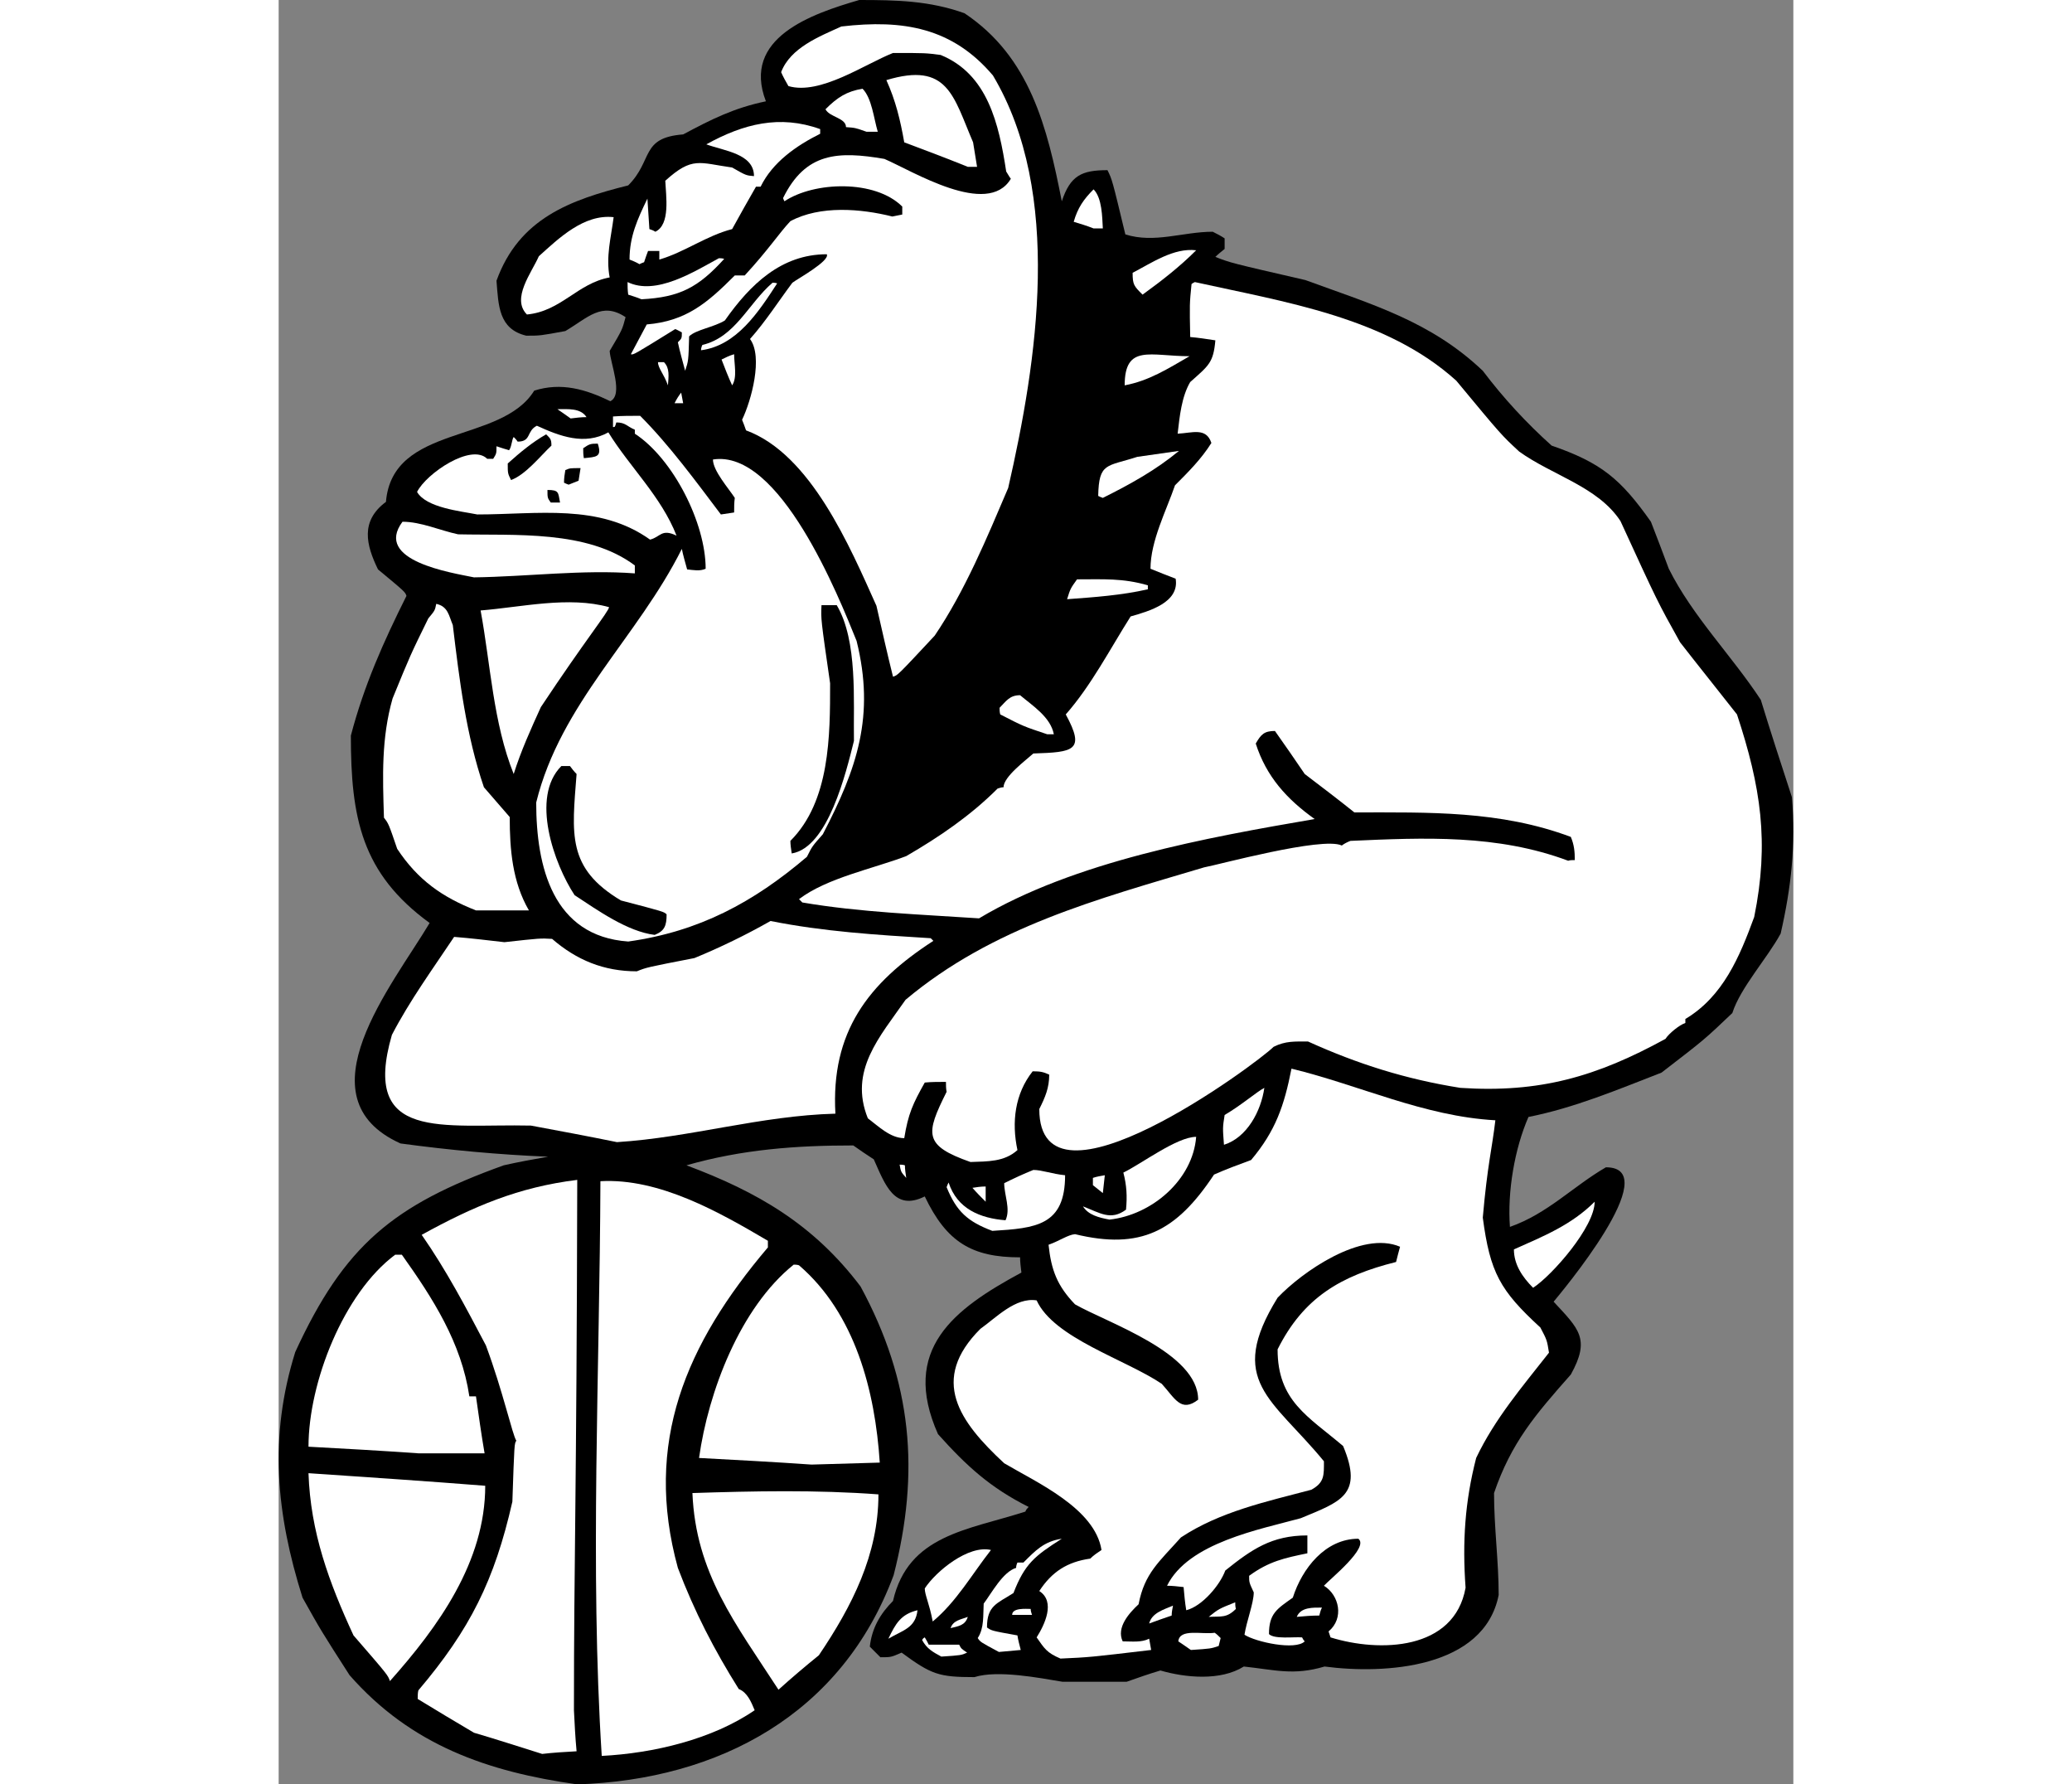
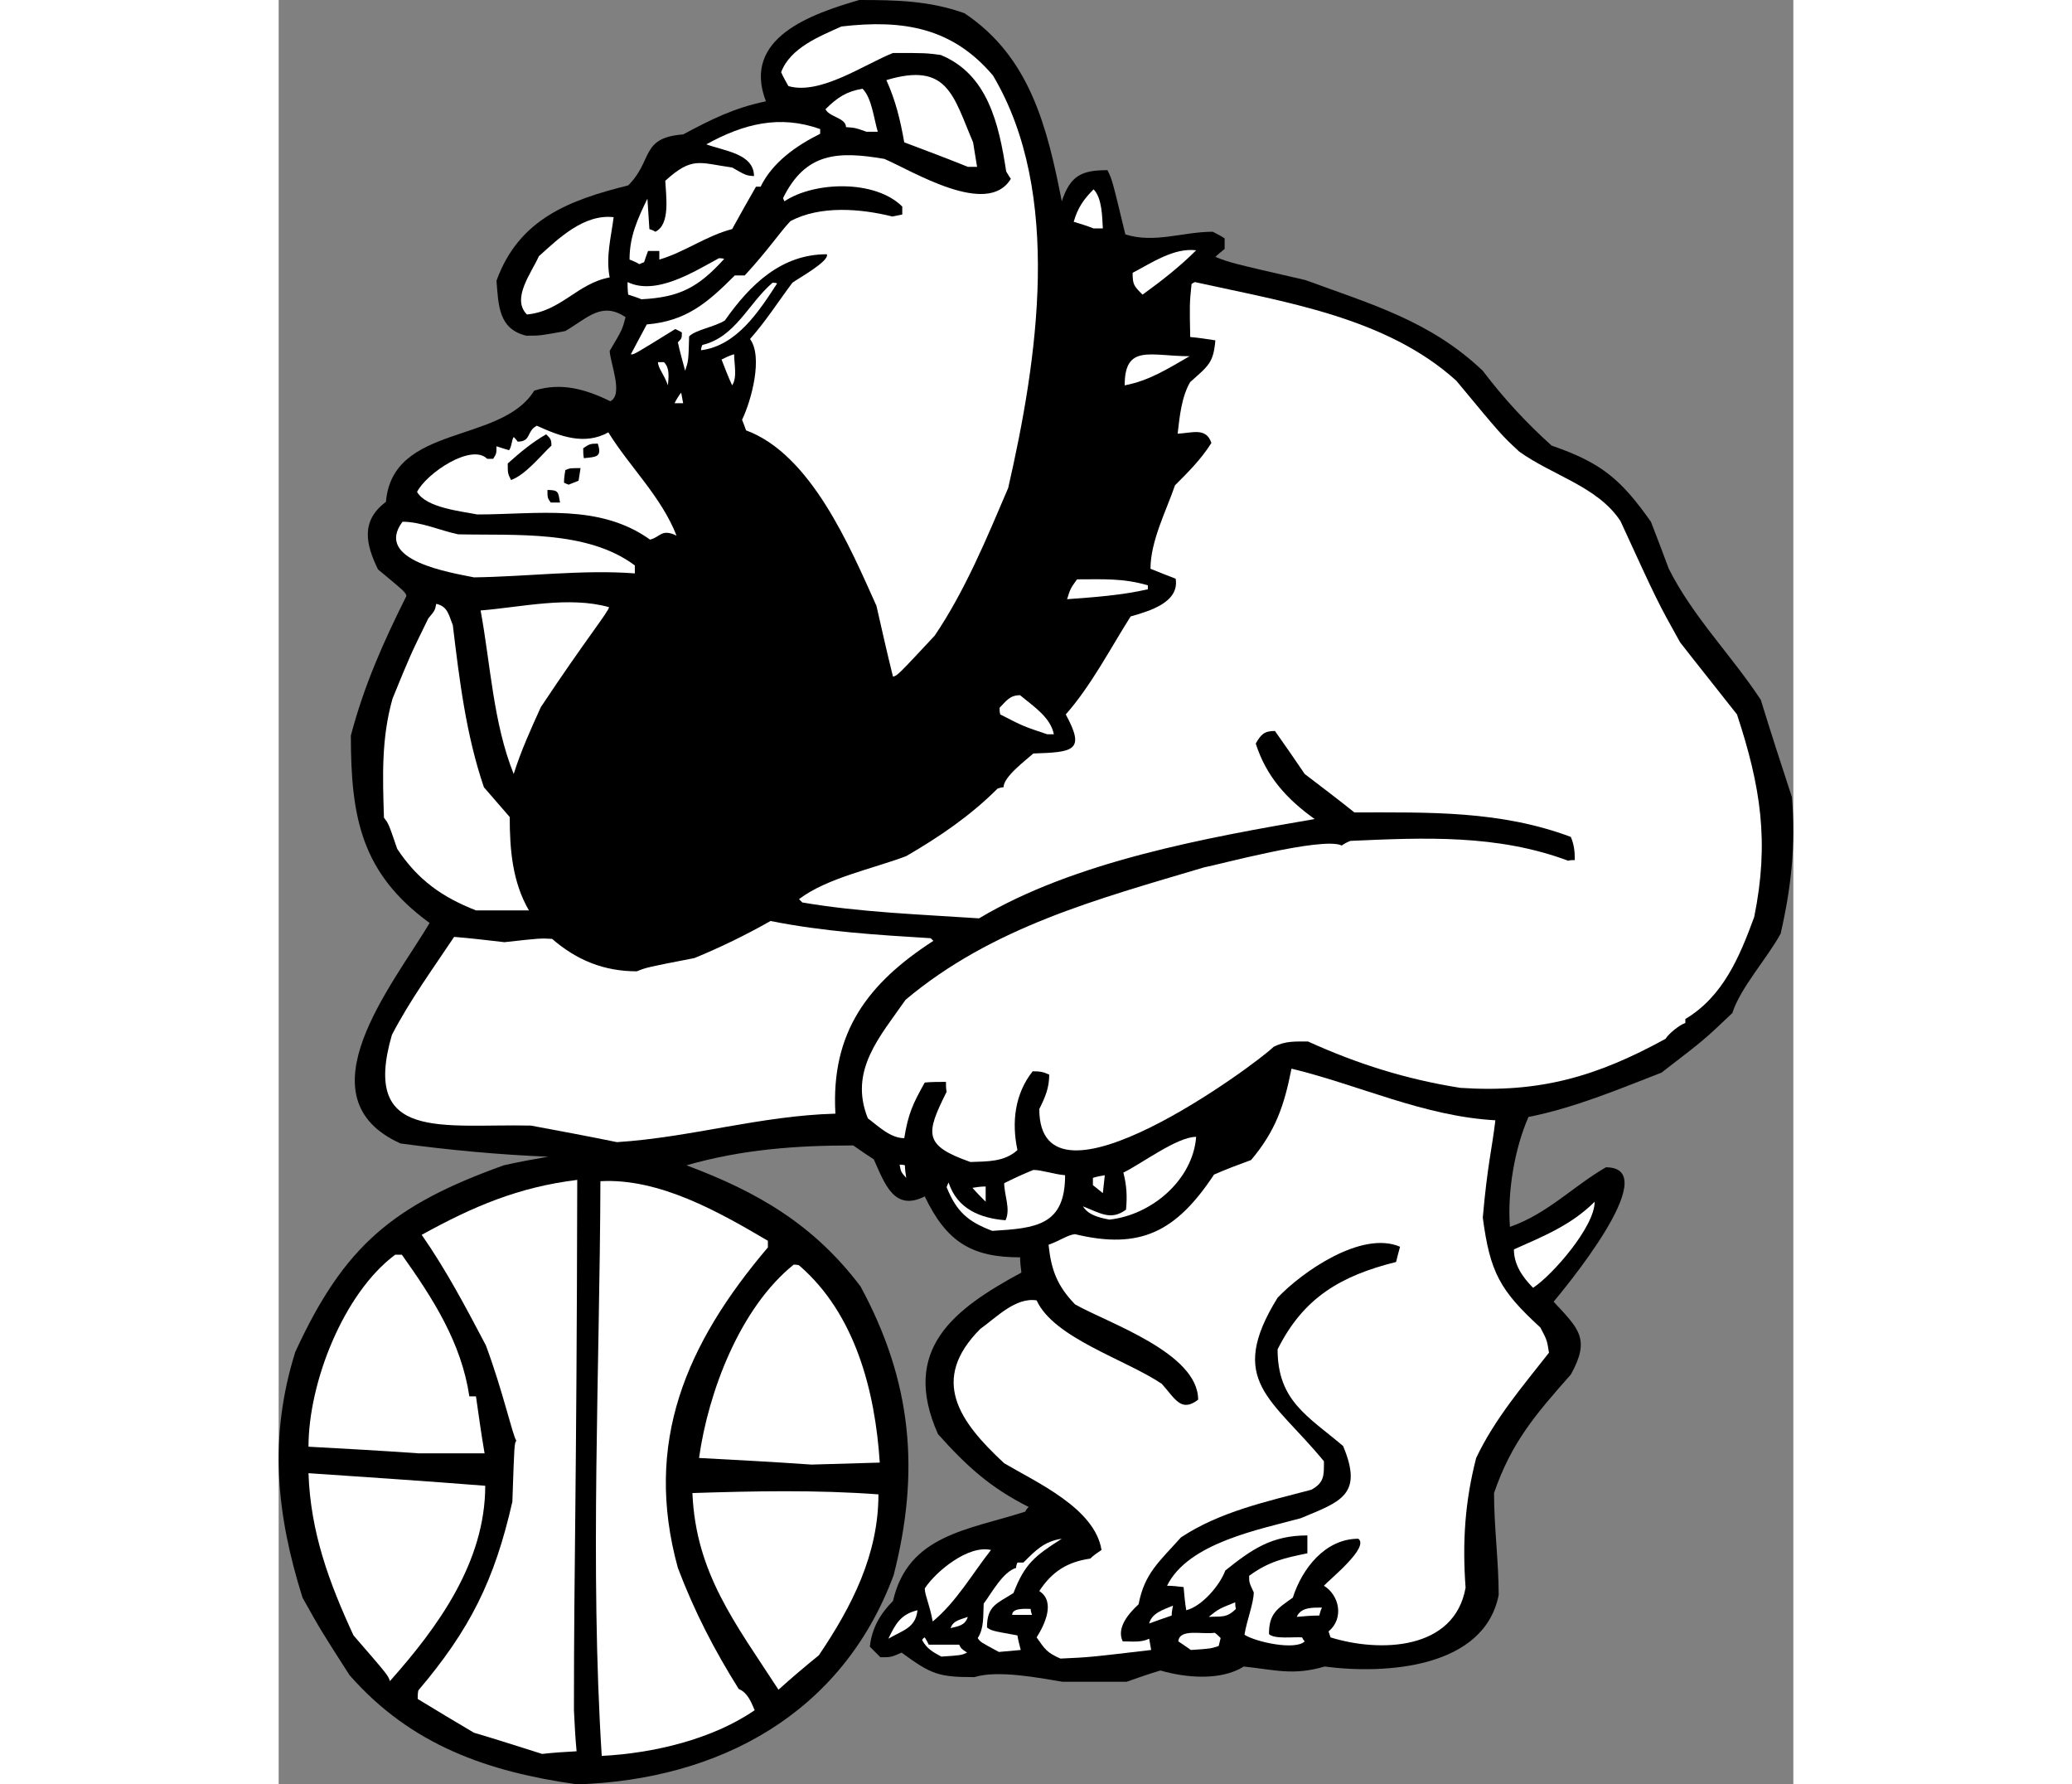
<svg xmlns="http://www.w3.org/2000/svg" xml:space="preserve" width="7.848in" height="6.757in" version="1.1" style="shape-rendering:geometricPrecision; text-rendering:geometricPrecision; image-rendering:optimizeQuality; fill-rule:evenodd; clip-rule:evenodd" viewBox="0 0 7847.75 9242.96">
  <rect x="0" y="0" width="7847.75" height="9242.96" fill="#808080" stroke="none" />
  <defs>
    <style type="text/css">
   
    .fil0 {fill:black}
    .fil1 {fill:white}
   
  </style>
  </defs>
  <g id="Layer_x0020_1">
    <g id="_2008378291920">
      <path class="fil0" d="M1547 9242.96c-463.01,-65.16 -860.85,-202.35 -1179.81,-565.9 -147.48,-229.79 -147.48,-229.79 -243.51,-401.27 -137.19,-435.57 -174.91,-833.41 -37.73,-1272.41 253.8,-552.18 507.59,-761.39 1080.35,-967.17 75.45,-17.15 150.91,-30.87 229.79,-44.59 -253.8,-10.29 -511.02,-34.3 -764.82,-68.59 -524.74,-236.65 -41.16,-819.69 150.91,-1142.08 -353.26,-257.23 -408.13,-545.32 -408.13,-970.6 68.59,-260.65 168.05,-483.58 288.09,-723.66 -6.86,-20.58 -6.86,-20.58 -147.48,-137.19 -61.73,-126.9 -92.6,-250.37 41.16,-349.83 34.3,-404.7 596.76,-298.38 768.25,-576.18 140.62,-44.59 267.51,-6.86 394.41,54.87 68.59,-34.3 0,-195.49 -3.43,-260.65 65.16,-109.75 65.16,-109.75 82.31,-174.91 -123.47,-82.31 -195.49,3.43 -312.1,72.02 -130.33,24.01 -130.33,24.01 -202.35,24.01 -144.05,-34.3 -144.05,-157.76 -154.34,-284.66 116.61,-322.39 380.69,-418.42 682.5,-493.87 130.33,-130.33 61.73,-246.94 284.66,-264.08 147.48,-78.88 264.08,-137.19 428.71,-171.48 -126.9,-329.25 236.65,-452.72 483.58,-524.74 192.06,0 363.54,3.43 545.32,68.59 339.54,226.36 428.71,589.9 504.16,974.03 44.59,-133.76 102.89,-161.19 236.65,-161.19 24.01,48.02 24.01,48.02 92.6,332.68 150.91,48.02 298.38,-13.72 452.72,-13.72 20.58,10.29 41.16,20.58 61.73,34.3 0,17.15 0,34.3 0,54.87 -17.15,13.72 -34.3,27.44 -48.02,41.16 78.88,30.87 78.88,30.87 466.44,120.04 346.4,126.9 648.21,212.64 919.15,469.86 106.32,140.62 226.36,270.94 356.69,387.55 257.23,89.17 356.69,171.48 514.45,394.41 30.87,78.88 61.73,161.19 92.6,243.51 123.47,246.94 325.82,449.29 476.72,679.07 51.45,168.05 106.32,336.11 161.19,504.16 20.58,246.94 -3.43,466.44 -58.3,706.51 -68.59,126.9 -209.21,281.23 -250.37,411.56 -144.05,137.19 -144.05,137.19 -366.97,308.67 -229.79,89.17 -449.29,181.77 -689.36,229.79 -72.02,164.62 -109.75,387.55 -96.03,569.33 195.49,-68.59 325.82,-209.21 497.3,-308.67 315.53,0 -240.08,658.5 -270.94,696.22 130.33,140.62 192.06,192.06 89.17,377.26 -185.2,209.21 -308.67,353.26 -397.84,613.91 0,178.34 24.01,353.26 24.01,528.17 -75.45,380.69 -589.9,411.56 -902,370.4 -161.19,48.02 -257.23,17.15 -418.42,0 -120.04,75.45 -301.81,58.3 -432.14,20.58 -58.3,17.15 -116.61,37.73 -174.91,58.3 -113.18,0 -222.93,0 -332.68,0 -123.47,-20.58 -336.11,-61.73 -456.15,-24.01 -185.2,0 -222.93,-13.72 -377.26,-126.9 -54.87,24.01 -54.87,24.01 -109.75,24.01 -20.58,-20.58 -37.73,-37.73 -54.87,-54.87 10.29,-96.03 54.87,-171.48 120.04,-236.65 78.88,-342.97 387.55,-366.97 685.93,-463.01 3.43,-10.29 10.29,-17.15 17.15,-24.01 -198.92,-99.46 -322.39,-212.64 -469.86,-377.26 -195.49,-439 82.31,-648.21 432.14,-836.84 -3.43,-27.44 -6.86,-54.87 -6.86,-78.88 -250.37,0 -380.69,-78.88 -493.87,-315.53 -157.76,78.88 -205.78,-61.73 -264.08,-192.06 -37.73,-24.01 -72.02,-48.02 -106.32,-72.02 -298.38,0 -576.18,20.58 -864.28,102.89 366.97,137.19 658.5,305.24 902,627.63 267.51,493.87 308.67,960.31 171.48,1495.34 -267.51,720.23 -905.43,1059.77 -1639.38,1083.78z" />
      <path class="fil1" d="M1673.89 9095.48c-61.73,-974.03 -10.29,-1996.07 -6.86,-2976.95 305.24,-17.15 617.34,161.19 867.71,308.67 0,10.29 0,20.58 0,34.3 -425.28,500.73 -644.78,1011.75 -466.44,1659.96 85.74,226.36 188.63,425.28 315.53,627.63 44.59,17.15 65.16,68.59 82.31,109.75 -219.5,150.91 -524.74,222.93 -792.25,236.65z" />
      <path class="fil1" d="M1365.22 9085.19c-120.04,-37.73 -236.65,-75.45 -353.26,-109.75 -99.46,-58.3 -195.49,-116.61 -291.52,-174.91 0,-17.15 0,-30.87 3.43,-44.59 267.51,-315.53 394.41,-569.33 487.01,-977.46 10.29,-301.81 10.29,-301.81 20.58,-315.53 -20.58,-30.87 -68.59,-253.8 -157.76,-493.87 -102.89,-195.49 -205.78,-390.98 -332.68,-572.75 267.51,-147.48 500.73,-246.94 805.97,-284.66 -3.43,1670.25 -17.15,1954.91 -17.15,2747.17 3.43,68.59 6.86,140.62 13.72,212.64 -61.73,3.43 -120.04,6.86 -178.34,13.72z" />
      <path class="fil1" d="M2589.62 8752.52c-222.93,-342.97 -428.71,-603.62 -445.86,-1018.61 318.96,-10.29 641.35,-17.15 963.74,6.86 0,312.1 -137.19,579.61 -308.67,833.41 -72.02,58.3 -140.62,116.61 -209.21,178.34z" />
      <path class="fil1" d="M576.4 8707.93c-10.29,-30.87 -10.29,-30.87 -188.63,-236.65 -126.9,-274.37 -222.93,-535.03 -233.22,-840.27 305.24,20.58 610.48,41.16 915.72,65.16 0,394.41 -243.51,730.52 -493.87,1011.75z" />
      <path class="fil1" d="M4050.66 8591.32c-72.02,-30.87 -82.31,-51.45 -123.47,-109.75 41.16,-65.16 99.46,-185.2 13.72,-240.08 65.16,-99.46 144.05,-150.91 264.08,-168.05 17.15,-17.15 37.73,-30.87 58.3,-44.59 -34.3,-216.07 -336.11,-349.83 -504.16,-449.29 -233.22,-216.07 -387.55,-432.14 -123.47,-696.22 82.31,-58.3 181.77,-164.62 291.52,-147.48 89.17,195.49 459.58,305.24 648.21,432.14 68.59,75.45 99.46,150.91 188.63,82.31 0,-243.51 -469.86,-397.84 -637.92,-493.87 -92.6,-96.03 -123.47,-178.34 -137.19,-308.67 58.3,-20.58 99.46,-51.45 137.19,-54.87 339.54,82.31 524.74,-13.72 720.23,-308.67 61.73,-27.44 126.9,-51.45 192.06,-75.45 126.9,-150.91 171.48,-281.23 209.21,-473.29 353.26,85.74 685.93,246.94 1056.34,267.51 -17.15,147.48 -41.16,229.79 -65.16,504.16 37.73,284.66 89.17,377.26 298.38,569.33 34.3,65.16 34.3,65.16 44.59,130.33 -137.19,174.91 -281.23,342.97 -377.26,545.32 -58.3,226.36 -72.02,435.57 -54.87,672.22 -58.3,325.82 -445.86,336.11 -699.65,257.23 -3.43,-10.29 -6.86,-20.58 -10.29,-30.87 82.31,-68.59 54.87,-188.63 -24.01,-236.65 30.87,-34.3 236.65,-198.92 178.34,-243.51 -171.48,0 -291.52,154.34 -339.54,305.24 -82.31,58.3 -123.47,82.31 -123.47,188.63 27.44,27.44 126.9,13.72 171.48,17.15 3.43,6.86 6.86,13.72 13.72,20.58 -48.02,48.02 -253.8,3.43 -312.1,-34.3 10.29,-68.59 48.02,-164.62 48.02,-219.5 -24.01,-51.45 -24.01,-51.45 -24.01,-85.74 102.89,-75.45 185.2,-92.6 301.81,-116.61 0,-30.87 0,-61.73 0,-92.6 -185.2,0 -288.09,72.02 -425.28,181.77 -27.44,75.45 -120.04,185.2 -202.35,205.78 -6.86,-41.16 -10.29,-82.31 -13.72,-120.04 -30.87,-3.43 -58.3,-6.86 -85.74,-6.86 109.75,-222.93 480.15,-291.52 692.79,-349.83 205.78,-85.74 325.82,-120.04 219.5,-373.83 -181.77,-154.34 -339.54,-233.22 -339.54,-500.73 133.76,-267.51 325.82,-380.69 613.91,-452.72 6.86,-27.44 13.72,-54.87 20.58,-78.88 -198.92,-85.74 -507.59,130.33 -634.49,264.08 -267.51,432.14 -27.44,521.31 240.08,847.13 0,72.02 3.43,109.75 -65.16,147.48 -233.22,61.73 -473.29,113.18 -675.64,246.94 -113.18,126.9 -188.63,185.2 -219.5,346.4 -48.02,44.59 -116.61,120.04 -82.31,192.06 48.02,0 96.03,6.86 137.19,-13.72 3.43,17.15 6.86,37.73 10.29,58.3 -318.96,37.73 -318.96,37.73 -469.86,44.59z" />
      <path class="fil1" d="M3433.32 8581.03c-44.59,-24.01 -75.45,-41.16 -99.46,-85.74 3.43,-6.86 6.86,-10.29 13.72,-13.72 6.86,10.29 13.72,24.01 20.58,37.73 51.45,0 102.89,0 157.76,0 10.29,20.58 10.29,20.58 41.16,41.16 -30.87,13.72 -30.87,13.72 -133.76,20.58z" />
      <path class="fil1" d="M3731.7 8557.03c-96.03,-51.45 -96.03,-51.45 -109.75,-72.02 34.3,-51.45 27.44,-120.04 30.87,-178.34 41.16,-54.87 99.46,-164.62 168.05,-185.2 0,-10.29 3.43,-20.58 6.86,-27.44 10.29,0 20.58,0 30.87,0 61.73,-61.73 106.32,-109.75 198.92,-123.47 -140.62,89.17 -192.06,130.33 -250.37,281.23 -85.74,54.87 -137.19,65.16 -137.19,178.34 24.01,17.15 24.01,17.15 157.76,41.16 3.43,24.01 10.29,48.02 17.15,75.45 -37.73,3.43 -75.45,6.86 -113.18,10.29z" />
      <path class="fil1" d="M4726.3 8546.74c-24.01,-17.15 -44.59,-30.87 -65.16,-44.59 6.86,-68.59 123.47,-34.3 188.63,-44.59 10.29,6.86 20.58,17.15 30.87,27.44 -3.43,13.72 -6.86,27.44 -10.29,41.16 -41.16,13.72 -41.16,13.72 -144.05,20.58z" />
      <path class="fil1" d="M3158.94 8488.43c37.73,-78.88 65.16,-126.9 150.91,-147.48 -10.29,92.6 -75.45,102.89 -150.91,147.48z" />
      <path class="fil1" d="M3481.33 8433.56c13.72,-41.16 54.87,-44.59 89.17,-58.3 -13.72,44.59 -48.02,48.02 -89.17,58.3z" />
      <path class="fil1" d="M4510.23 8409.55c13.72,-54.87 75.45,-72.02 123.47,-92.6 -3.43,17.15 -6.86,34.3 -6.86,51.45 -41.16,13.72 -78.88,27.44 -116.61,41.16z" />
      <path class="fil1" d="M3388.73 8399.26c-17.15,-92.6 -41.16,-137.19 -41.16,-171.48 58.3,-89.17 226.36,-226.36 342.97,-198.92 -99.46,126.9 -178.34,267.51 -301.81,370.4z" />
      <path class="fil1" d="M4818.9 8375.25c51.45,-41.16 51.45,-41.16 137.19,-75.45 0,10.29 0,20.58 3.43,34.3 -48.02,48.02 -75.45,37.73 -140.62,41.16z" />
      <path class="fil1" d="M5275.05 8375.25c20.58,-51.45 85.74,-48.02 130.33,-48.02 -6.86,13.72 -10.29,27.44 -13.72,41.16 -41.16,0 -78.88,3.43 -116.61,6.86z" />
      <path class="fil1" d="M3800.29 8364.96c0,-37.73 72.02,-30.87 96.03,-30.87 0,10.29 3.43,20.58 6.86,30.87 -34.3,0 -68.59,0 -102.89,0z" />
      <path class="fil1" d="M2761.1 7586.43c-195.49,-13.72 -390.98,-24.01 -583.04,-34.3 48.02,-342.97 212.64,-778.53 490.44,-1001.46 6.86,0 17.15,0 27.44,3.43 291.52,250.37 394.41,651.64 418.42,1022.04 -120.04,3.43 -236.65,6.86 -353.26,10.29z" />
      <path class="fil1" d="M723.88 7528.12c-192.06,-13.72 -380.69,-24.01 -569.33,-34.3 0,-332.68 181.77,-795.68 449.29,-994.6 10.29,0 20.58,0 34.3,0 161.19,226.36 308.67,456.15 349.83,733.95 10.29,0 20.58,0 34.3,0 13.72,96.03 27.44,195.49 44.59,294.95 -116.61,0 -229.79,0 -342.97,0z" />
      <path class="fil1" d="M6499.44 6670.71c-54.87,-54.87 -99.46,-120.04 -99.46,-198.92 154.34,-68.59 298.38,-126.9 418.42,-246.94 0,130.33 -219.5,380.69 -318.96,445.86z" />
      <path class="fil1" d="M3697.4 6375.76c-126.9,-48.02 -185.2,-99.46 -236.65,-226.36 3.43,-10.29 6.86,-17.15 10.29,-24.01 44.59,137.19 164.62,185.2 294.95,195.49 27.44,-58.3 -6.86,-130.33 -6.86,-192.06 48.02,-24.01 99.46,-48.02 150.91,-68.59 44.59,0 96.03,20.58 164.62,27.44 0,260.65 -150.91,274.37 -377.26,288.09z" />
      <path class="fil1" d="M4304.45 6317.45c-54.87,-10.29 -109.75,-24.01 -137.19,-68.59 89.17,34.3 144.05,75.45 222.93,17.15 6.86,-68.59 3.43,-126.9 -13.72,-192.06 92.6,-44.59 277.8,-185.2 377.26,-185.2 -17.15,222.93 -229.79,404.7 -449.29,428.71z" />
      <path class="fil1" d="M3663.1 6224.85c-24.01,-24.01 -48.02,-48.02 -68.59,-72.02 20.58,-3.43 44.59,-6.86 68.59,-6.86 0,24.01 0,51.45 0,78.88z" />
      <path class="fil1" d="M4270.15 6180.26c-17.15,-13.72 -34.3,-27.44 -51.45,-41.16 0,-13.72 0,-27.44 0,-37.73 20.58,-6.86 41.16,-10.29 61.73,-13.72 -3.43,30.87 -6.86,61.73 -10.29,92.6z" />
      <path class="fil1" d="M3251.54 6101.38c-27.44,-30.87 -27.44,-30.87 -34.3,-68.59 6.86,0 17.15,0 27.44,3.43 0,20.58 3.43,41.16 6.86,65.16z" />
      <path class="fil1" d="M3584.22 6019.07c-243.51,-85.74 -233.22,-144.05 -123.47,-363.54 -3.43,-17.15 -3.43,-34.3 -3.43,-51.45 -37.73,0 -75.45,0 -109.75,3.43 -61.73,109.75 -85.74,161.19 -106.32,288.09 -72.02,0 -133.76,-61.73 -188.63,-102.89 -99.46,-246.94 61.73,-421.85 195.49,-613.91 449.29,-377.26 994.6,-521.31 1546.78,-685.93 61.73,-10.29 613.91,-161.19 713.37,-113.18 13.72,-10.29 27.44,-17.15 44.59,-24.01 384.12,-17.15 761.39,-34.3 1128.36,102.89 10.29,-3.43 20.58,-3.43 34.3,-3.43 0,-44.59 -3.43,-78.88 -20.58,-120.04 -366.97,-137.19 -733.95,-126.9 -1121.5,-126.9 -85.74,-68.59 -171.48,-133.76 -257.23,-198.92 -51.45,-75.45 -102.89,-150.91 -154.34,-222.93 -54.87,0 -72.02,17.15 -99.46,65.16 54.87,171.48 161.19,288.09 305.24,390.98 -559.04,96.03 -1244.97,219.5 -1738.84,514.45 -305.24,-20.58 -613.91,-30.87 -915.72,-82.31 -6.86,-6.86 -13.72,-13.72 -17.15,-17.15 144.05,-109.75 384.12,-157.76 555.61,-222.93 171.48,-99.46 332.68,-209.21 473.29,-349.83 10.29,-3.43 20.58,-6.86 30.87,-6.86 0,-54.87 116.61,-140.62 154.34,-174.91 209.21,-6.86 270.94,-13.72 168.05,-202.35 130.33,-147.48 229.79,-339.54 336.11,-507.59 96.03,-27.44 253.8,-72.02 233.22,-195.49 -44.59,-17.15 -89.17,-34.3 -130.33,-51.45 0,-144.05 82.31,-301.81 126.9,-432.14 68.59,-68.59 137.19,-137.19 188.63,-219.5 -27.44,-82.31 -99.46,-51.45 -174.91,-48.02 10.29,-89.17 20.58,-192.06 65.16,-267.51 96.03,-85.74 120.04,-99.46 130.33,-216.07 -44.59,-6.86 -89.17,-13.72 -130.33,-17.15 -3.43,-171.48 -3.43,-171.48 6.86,-274.37 3.43,-3.43 10.29,-6.86 17.15,-10.29 463.01,102.89 991.17,181.77 1354.72,511.02 233.22,281.23 233.22,281.23 325.82,366.97 171.48,123.47 408.13,181.77 524.74,360.12 192.06,418.42 192.06,418.42 308.67,627.63 96.03,123.47 195.49,246.94 294.95,373.83 123.47,373.83 168.05,661.93 89.17,1049.48 -75.45,205.78 -161.19,411.56 -356.69,528.17 0,6.86 0,13.72 0,20.58 -30.87,10.29 -85.74,54.87 -102.89,82.31 -356.69,195.49 -651.64,281.23 -1063.2,253.8 -281.23,-44.59 -531.6,-123.47 -788.82,-240.08 -68.59,0 -116.61,-3.43 -178.34,27.44 -89.17,89.17 -1214.1,919.15 -1214.1,322.39 30.87,-61.73 51.45,-109.75 51.45,-178.34 -30.87,-13.72 -44.59,-17.15 -85.74,-17.15 -92.6,116.61 -109.75,264.08 -78.88,408.13 -68.59,61.73 -154.34,58.3 -243.51,61.73z" />
-       <path class="fil1" d="M4897.78 5929.9c-6.86,-89.17 -6.86,-89.17 3.43,-154.34 92.6,-54.87 161.19,-116.61 205.78,-140.62 -17.15,120.04 -89.17,257.23 -209.21,294.95z" />
      <path class="fil1" d="M1752.78 5916.18c-150.91,-30.87 -298.38,-58.3 -445.86,-85.74 -456.15,-10.29 -881.43,85.74 -720.23,-469.86 92.6,-178.34 212.64,-342.97 322.39,-507.59 85.74,6.86 171.48,17.15 260.65,27.44 185.2,-20.58 185.2,-20.58 246.94,-17.15 126.9,109.75 267.51,168.05 439,168.05 51.45,-20.58 51.45,-20.58 298.38,-68.59 133.76,-54.87 267.51,-120.04 394.41,-192.06 274.37,54.87 548.75,72.02 829.98,89.17 3.43,3.43 6.86,6.86 13.72,13.72 -339.54,219.5 -531.6,473.29 -507.59,895.14 -387.55,10.29 -751.1,123.47 -1131.79,147.48z" />
-       <path class="fil1" d="M1811.08 4876.99c-390.98,-27.44 -476.72,-387.55 -476.72,-720.23 126.9,-514.45 524.74,-853.99 754.53,-1313.56 6.86,34.3 17.15,68.59 27.44,106.32 34.3,3.43 65.16,10.29 96.03,-3.43 0,-236.65 -168.05,-569.33 -366.97,-699.65 0,-6.86 0,-13.72 0,-20.58 -41.16,-17.15 -48.02,-37.73 -96.03,-37.73 -6.86,24.01 -6.86,24.01 -17.15,24.01 0,-20.58 0,-37.73 0,-54.87 44.59,-3.43 92.6,-3.43 140.62,-3.43 150.91,150.91 291.52,342.97 418.42,511.02 20.58,-3.43 44.59,-6.86 68.59,-10.29 0,-27.44 0,-51.45 3.43,-75.45 -30.87,-48.02 -113.18,-140.62 -113.18,-198.92 346.4,-54.87 651.64,709.94 744.24,939.73 96.03,387.55 3.43,658.5 -174.91,1001.46 -54.87,61.73 -54.87,61.73 -82.31,116.61 -277.8,236.65 -559.04,387.55 -926.01,439z" />
      <path class="fil0" d="M1948.27 4842.69c-140.62,-17.15 -294.95,-126.9 -414.99,-205.78 -106.32,-161.19 -229.79,-507.59 -68.59,-668.79 13.72,0 27.44,0 44.59,0 10.29,13.72 20.58,27.44 34.3,41.16 -24.01,312.1 -51.45,487.01 229.79,655.07 222.93,58.3 222.93,58.3 236.65,72.02 0,58.3 -10.29,85.74 -61.73,106.32z" />
      <path class="fil1" d="M1022.26 4715.8c-174.91,-68.59 -301.81,-157.76 -408.13,-318.96 -44.59,-130.33 -44.59,-130.33 -68.59,-161.19 -6.86,-216.07 -13.72,-411.56 44.59,-617.34 92.6,-226.36 92.6,-226.36 185.2,-414.99 34.3,-41.16 34.3,-41.16 41.16,-75.45 61.73,13.72 65.16,61.73 85.74,109.75 34.3,284.66 68.59,569.33 161.19,840.27 44.59,51.45 89.17,102.89 133.76,154.34 0,168.05 13.72,336.11 99.46,483.58 -92.6,0 -185.2,0 -274.37,0z" />
      <path class="fil0" d="M2658.21 4420.84c-3.43,-24.01 -6.86,-44.59 -6.86,-65.16 205.78,-205.78 205.78,-545.32 205.78,-816.26 -48.02,-332.68 -48.02,-332.68 -44.59,-404.7 24.01,0 51.45,0 78.88,0 109.75,185.2 85.74,497.3 89.17,703.08 -41.16,164.62 -133.76,552.18 -322.39,583.04z" />
      <path class="fil1" d="M1217.75 4009.28c-106.32,-264.08 -120.04,-569.33 -171.48,-847.13 212.64,-17.15 456.15,-75.45 665.36,-17.15 0,20.58 -123.47,171.48 -353.26,517.88 -51.45,113.18 -102.89,226.36 -140.62,346.4z" />
      <path class="fil1" d="M3982.06 3803.5c-123.47,-41.16 -123.47,-41.16 -243.51,-102.89 -3.43,-13.72 -3.43,-24.01 -3.43,-34.3 34.3,-34.3 51.45,-65.16 106.32,-65.16 65.16,54.87 157.76,113.18 174.91,202.35 -13.72,0 -24.01,0 -34.3,0z" />
      <path class="fil1" d="M3182.95 3505.12c-30.87,-123.47 -58.3,-246.94 -85.74,-366.97 -137.19,-305.24 -339.54,-785.39 -675.64,-908.86 -6.86,-20.58 -13.72,-37.73 -20.58,-54.87 48.02,-99.46 109.75,-325.82 41.16,-418.42 82.31,-92.6 147.48,-195.49 219.5,-291.52 27.44,-20.58 195.49,-113.18 178.34,-147.48 -236.65,0 -397.84,157.76 -528.17,342.97 -54.87,34.3 -150.91,48.02 -185.2,82.31 -3.43,126.9 -3.43,126.9 -20.58,178.34 -13.72,-51.45 -27.44,-99.46 -37.73,-147.48 20.58,-20.58 20.58,-20.58 20.58,-51.45 -13.72,-6.86 -24.01,-13.72 -34.3,-17.15 -216.07,133.76 -216.07,133.76 -229.79,130.33 27.44,-51.45 54.87,-102.89 82.31,-154.34 205.78,-17.15 315.53,-113.18 456.15,-253.8 17.15,0 34.3,0 51.45,0 123.47,-133.76 178.34,-219.5 236.65,-281.23 154.34,-82.31 363.54,-65.16 528.17,-24.01 17.15,-3.43 34.3,-6.86 51.45,-10.29 0,-13.72 0,-27.44 0,-41.16 -140.62,-140.62 -456.15,-130.33 -610.48,-27.44 -3.43,-6.86 -6.86,-13.72 -6.86,-17.15 116.61,-236.65 284.66,-243.51 524.74,-202.35 144.05,61.73 535.03,305.24 655.07,102.89 -10.29,-13.72 -17.15,-27.44 -24.01,-37.73 -37.73,-246.94 -96.03,-504.16 -339.54,-603.62 -78.88,-10.29 -78.88,-10.29 -246.94,-10.29 -147.48,58.3 -377.26,219.5 -541.89,171.48 -13.72,-24.01 -27.44,-48.02 -37.73,-72.02 48.02,-126.9 198.92,-185.2 312.1,-236.65 322.39,-37.73 576.18,6.86 785.39,253.8 363.54,610.48 229.79,1478.19 78.88,2136.68 -109.75,257.23 -222.93,531.6 -380.69,764.82 -192.06,205.78 -192.06,205.78 -216.07,212.64z" />
      <path class="fil1" d="M4084.95 3103.85c17.15,-54.87 17.15,-54.87 51.45,-102.89 137.19,0 236.65,-6.86 366.97,30.87 0,6.86 0,13.72 0,20.58 -133.76,30.87 -277.8,41.16 -418.42,51.45z" />
      <path class="fil1" d="M1011.97 2990.67c-116.61,-24.01 -521.31,-85.74 -370.4,-288.09 96.03,0 192.06,44.59 288.09,65.16 294.95,6.86 668.79,-24.01 915.72,161.19 0,13.72 0,27.44 0,41.16 -267.51,-20.58 -562.47,17.15 -833.41,20.58z" />
      <path class="fil1" d="M1924.26 2795.18c-264.08,-188.63 -583.04,-130.33 -895.14,-130.33 -85.74,-17.15 -264.08,-34.3 -312.1,-116.61 48.02,-96.03 281.23,-253.8 363.54,-171.48 10.29,0 20.58,0 30.87,0 17.15,-27.44 17.15,-27.44 17.15,-65.16 20.58,6.86 41.16,13.72 65.16,20.58 13.72,-17.15 13.72,-54.87 24.01,-68.59 6.86,6.86 13.72,13.72 20.58,24.01 72.02,0 44.59,-54.87 99.46,-82.31 120.04,54.87 246.94,102.89 370.4,34.3 109.75,178.34 274.37,332.68 353.26,535.03 -78.88,-37.73 -82.31,6.86 -137.19,20.58z" />
      <path class="fil0" d="M1409.81 2603.12c-17.15,-24.01 -17.15,-24.01 -17.15,-65.16 61.73,0 54.87,13.72 65.16,65.16 -17.15,0 -34.3,0 -48.02,0z" />
-       <path class="fil1" d="M4270.15 2579.11c-10.29,-3.43 -17.15,-6.86 -24.01,-10.29 3.43,-174.91 44.59,-150.91 202.35,-202.35 72.02,-10.29 144.05,-20.58 216.07,-30.87 -120.04,99.46 -250.37,171.48 -394.41,243.51z" />
      <path class="fil0" d="M1502.41 2510.52c-10.29,-3.43 -17.15,-6.86 -24.01,-10.29 0,-24.01 3.43,-44.59 6.86,-65.16 24.01,-10.29 24.01,-10.29 78.88,-10.29 -3.43,20.58 -6.86,41.16 -10.29,65.16 -17.15,6.86 -34.3,13.72 -51.45,20.58z" />
      <path class="fil0" d="M1204.03 2486.51c-17.15,-34.3 -17.15,-34.3 -17.15,-85.74 65.16,-58.3 126.9,-109.75 198.92,-150.91 20.58,20.58 27.44,24.01 27.44,58.3 -58.3,54.87 -133.76,150.91 -209.21,178.34z" />
      <path class="fil0" d="M1581.29 2373.33c-3.43,-17.15 -3.43,-34.3 -3.43,-51.45 30.87,-20.58 34.3,-24.01 75.45,-24.01 24.01,72.02 -10.29,68.59 -72.02,75.45z" />
-       <path class="fil1" d="M1512.7 2167.55c-24.01,-17.15 -48.02,-34.3 -68.59,-48.02 54.87,0 120.04,-6.86 150.91,41.16 -27.44,0 -54.87,3.43 -82.31,6.86z" />
      <path class="fil1" d="M2051.16 2088.67c10.29,-20.58 20.58,-37.73 34.3,-54.87 3.43,17.15 6.86,34.3 10.29,54.87 -17.15,0 -30.87,0 -44.59,0z" />
      <path class="fil1" d="M2016.86 1996.07c-20.58,-58.3 -51.45,-89.17 -51.45,-120.04 10.29,0 20.58,0 30.87,0 30.87,30.87 24.01,75.45 20.58,120.04z" />
      <path class="fil1" d="M2349.54 1996.07c-20.58,-44.59 -37.73,-89.17 -54.87,-133.76 20.58,-10.29 41.16,-20.58 65.16,-27.44 0,51.45 17.15,120.04 -10.29,161.19z" />
      <path class="fil1" d="M4383.33 1996.07c0,-216.07 133.76,-150.91 336.11,-150.91 -113.18,65.16 -209.21,126.9 -336.11,150.91z" />
      <path class="fil1" d="M2188.35 1814.3c0,-10.29 3.43,-20.58 6.86,-27.44 171.48,-41.16 236.65,-212.64 363.54,-322.39 6.86,0 13.72,0 24.01,3.43 -96.03,147.48 -209.21,322.39 -394.41,346.4z" />
      <path class="fil1" d="M1286.34 1629.09c-82.31,-82.31 24.01,-216.07 61.73,-301.81 102.89,-92.6 233.22,-219.5 387.55,-202.35 -13.72,106.32 -41.16,205.78 -20.58,312.1 -168.05,30.87 -250.37,174.91 -428.71,192.06z" />
      <path class="fil1" d="M1879.67 1550.21c-24.01,-10.29 -48.02,-17.15 -68.59,-24.01 -3.43,-24.01 -3.43,-44.59 -3.43,-65.16 147.48,72.02 346.4,-54.87 473.29,-123.47 6.86,0 17.15,0 27.44,3.43 -133.76,147.48 -229.79,198.92 -428.71,209.21z" />
      <path class="fil1" d="M4475.93 1526.2c-44.59,-44.59 -51.45,-51.45 -51.45,-113.18 99.46,-51.45 212.64,-130.33 329.25,-116.61 -85.74,85.74 -178.34,157.76 -277.8,229.79z" />
      <path class="fil1" d="M1869.39 1368.44c-17.15,-10.29 -34.3,-17.15 -51.45,-24.01 0,-120.04 41.16,-209.21 92.6,-315.53 3.43,51.45 6.86,102.89 10.29,157.76 10.29,3.43 20.58,6.86 30.87,13.72 78.88,-37.73 54.87,-185.2 51.45,-264.08 140.62,-126.9 174.91,-92.6 346.4,-68.59 72.02,41.16 72.02,41.16 113.18,44.59 0,-116.61 -154.34,-130.33 -246.94,-164.62 192.06,-106.32 380.69,-154.34 589.9,-78.88 0,6.86 0,13.72 0,24.01 -123.47,61.73 -246.94,147.48 -308.67,274.37 -10.29,0 -17.15,0 -24.01,0 -41.16,72.02 -82.31,144.05 -123.47,219.5 -133.76,34.3 -246.94,120.04 -377.26,157.76 0,-17.15 0,-30.87 0,-44.59 -20.58,0 -41.16,0 -58.3,0 -6.86,17.15 -13.72,37.73 -20.58,58.3 -10.29,3.43 -17.15,6.86 -24.01,10.29z" />
      <path class="fil1" d="M4222.14 1183.24c-34.3,-13.72 -68.59,-24.01 -102.89,-34.3 20.58,-72.02 51.45,-116.61 102.89,-168.05 44.59,44.59 44.59,144.05 48.02,202.35 -17.15,0 -34.3,0 -48.02,0z" />
      <path class="fil1" d="M3570.5 864.28c-109.75,-44.59 -219.5,-85.74 -329.25,-126.9 -20.58,-116.61 -44.59,-216.07 -92.6,-322.39 318.96,-96.03 346.4,82.31 449.29,322.39 6.86,41.16 13.72,82.31 20.58,126.9 -17.15,0 -34.3,0 -48.02,0z" />
      <path class="fil1" d="M3045.76 682.5c-58.3,-20.58 -58.3,-20.58 -106.32,-24.01 0,-48.02 -85.74,-51.45 -106.32,-92.6 61.73,-61.73 109.75,-92.6 192.06,-106.32 48.02,48.02 58.3,154.34 78.88,222.93 -20.58,0 -41.16,0 -58.3,0z" />
    </g>
  </g>
</svg>